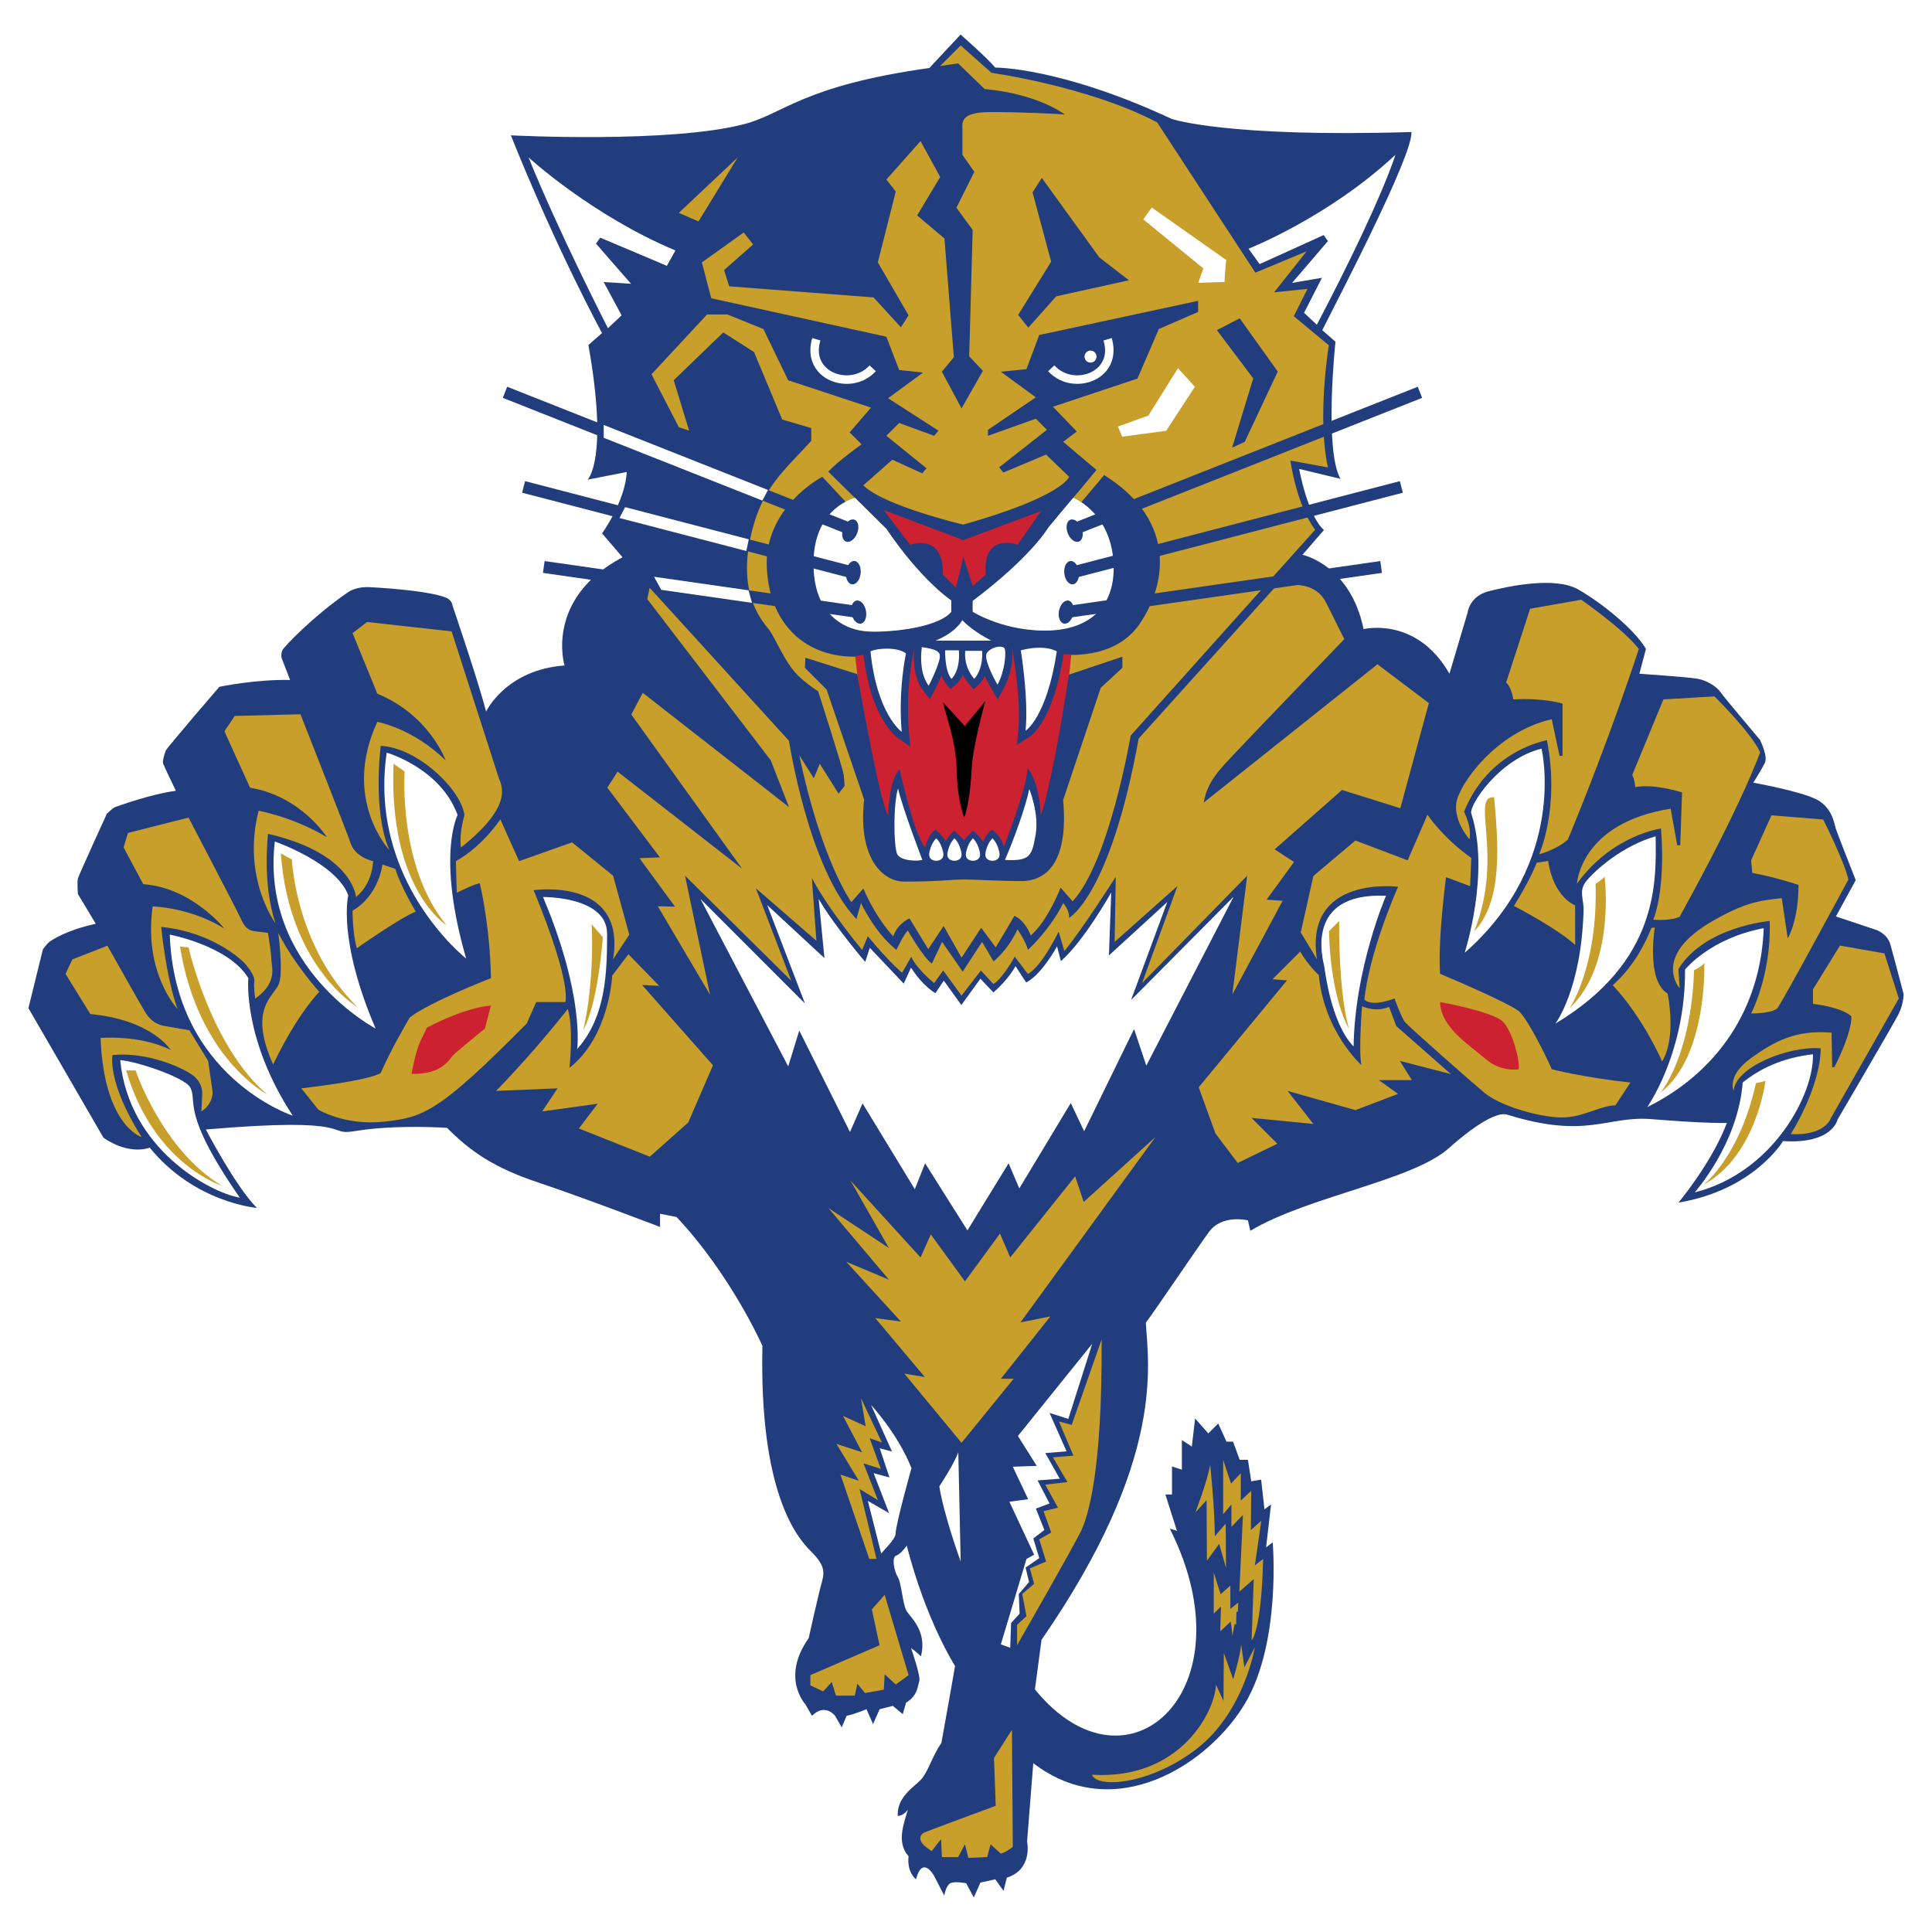
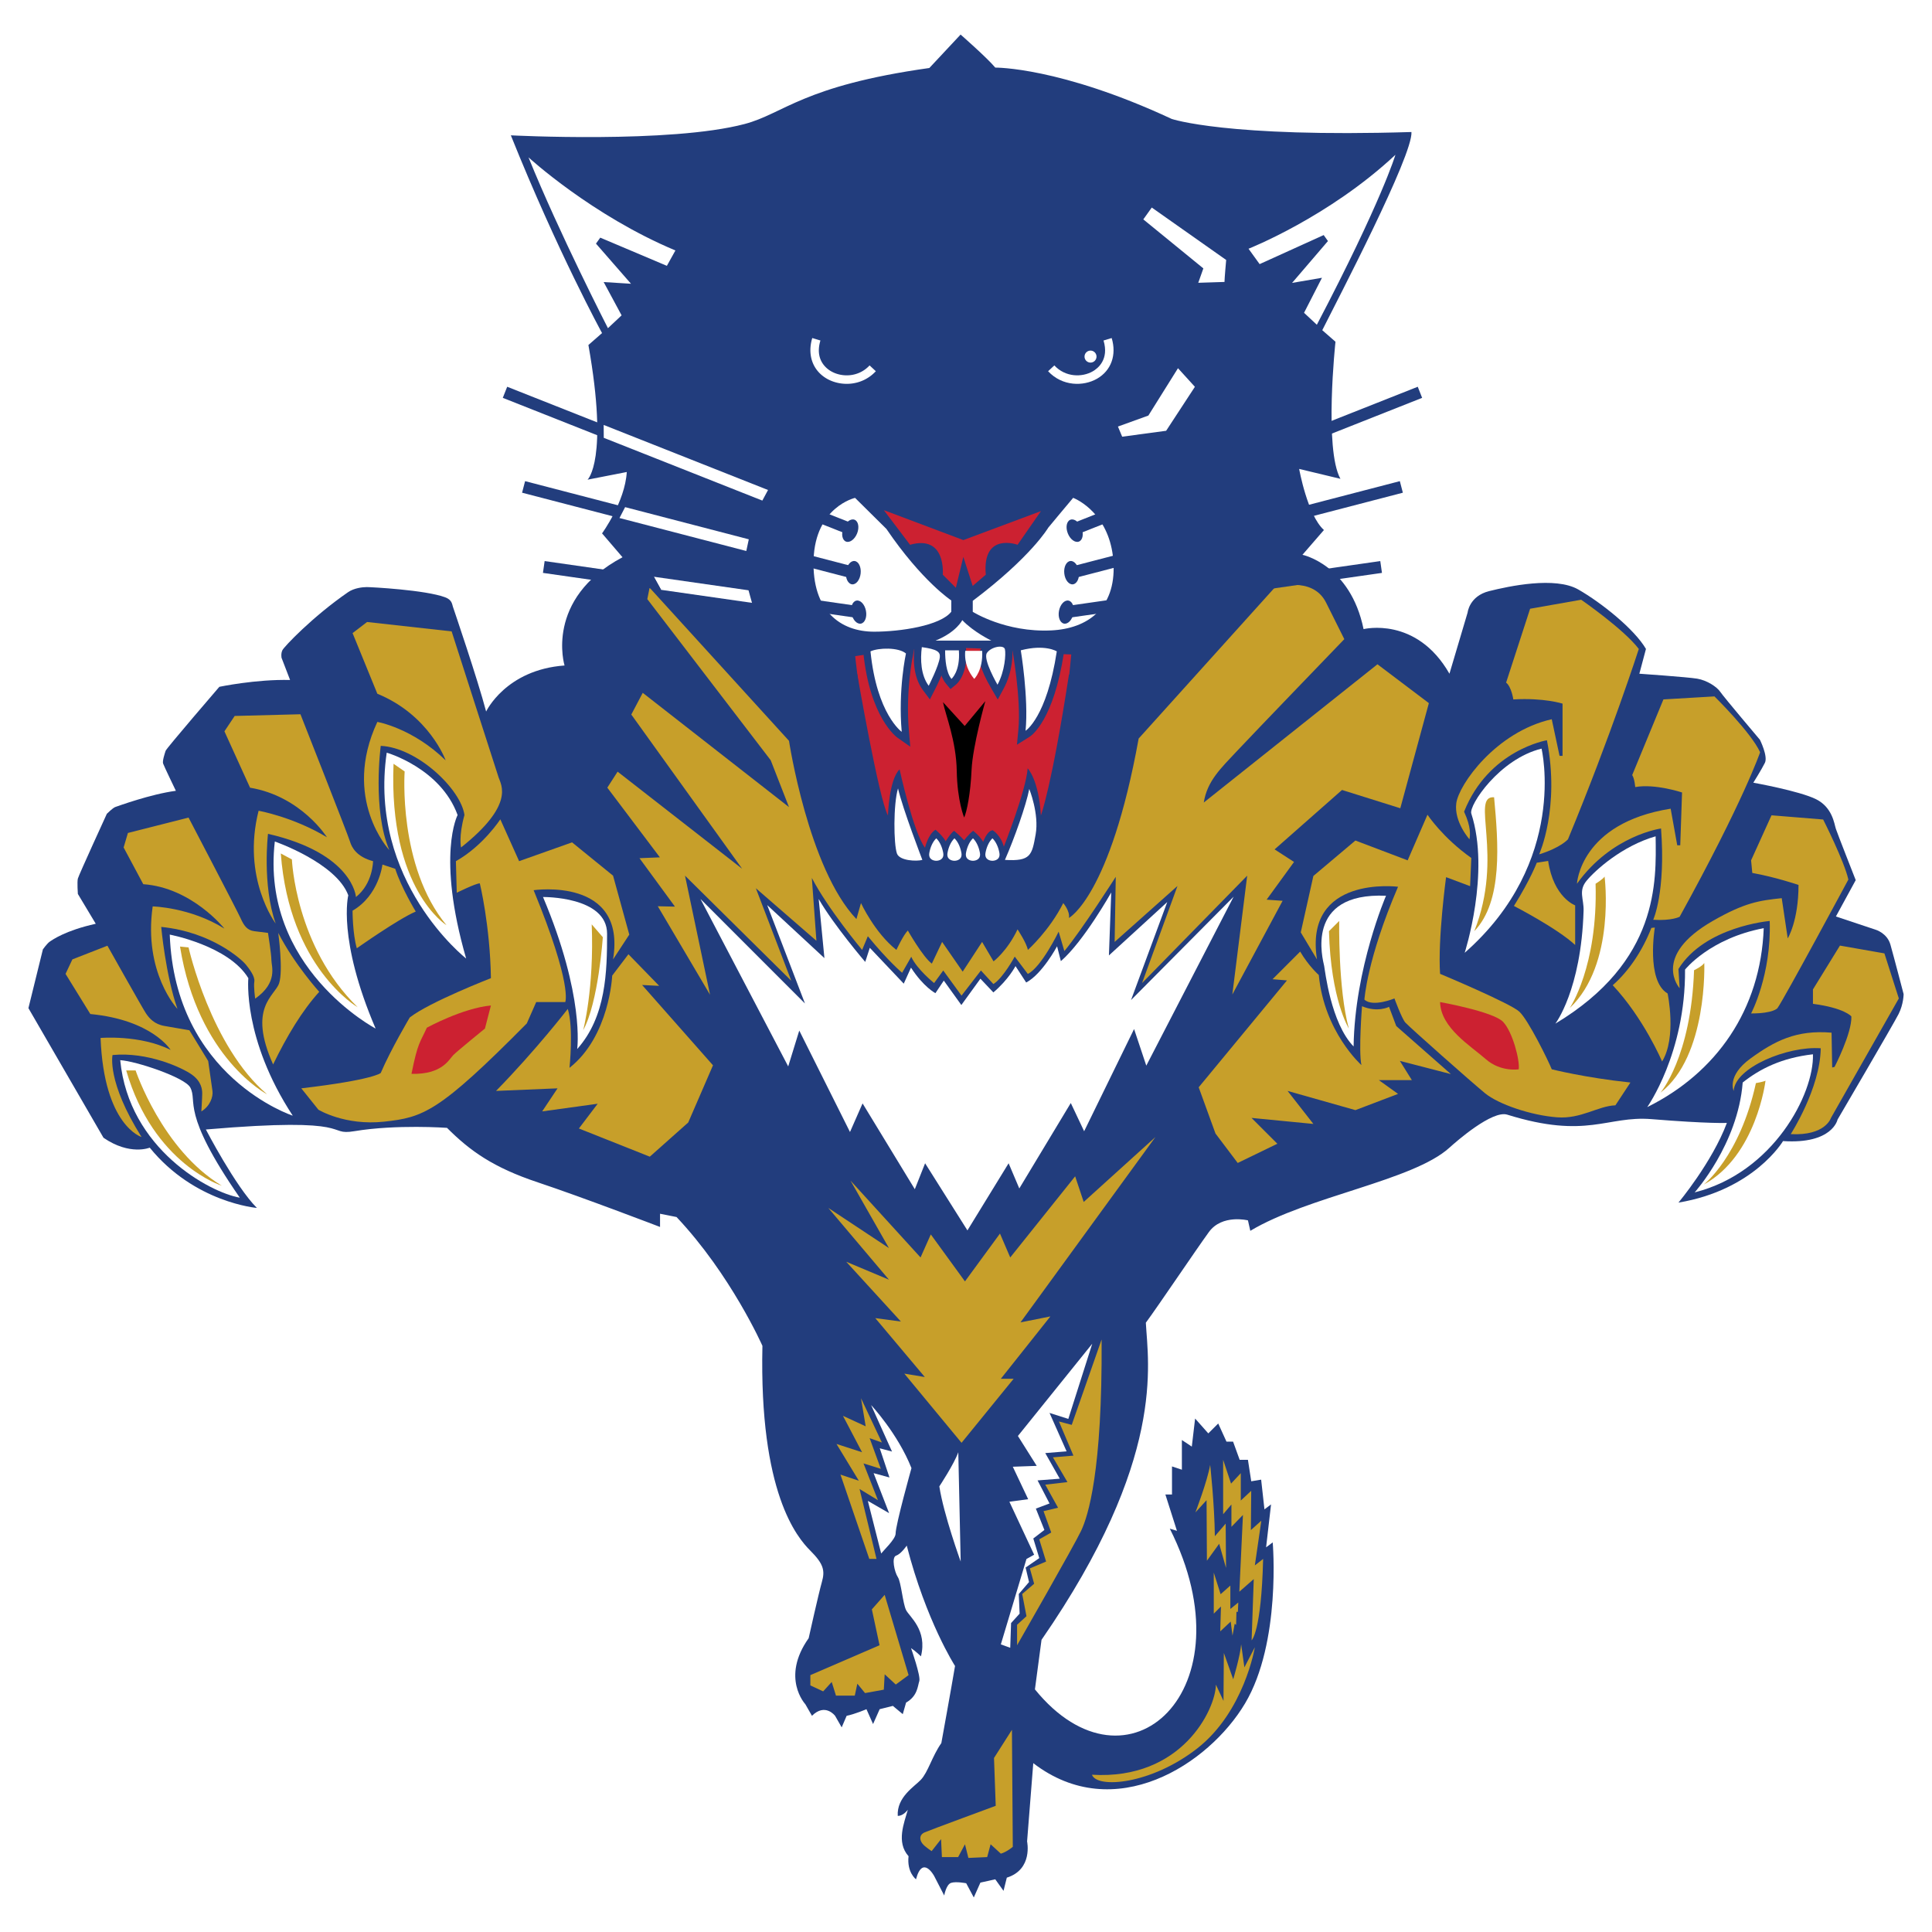
<svg xmlns="http://www.w3.org/2000/svg" width="2500" height="2500" viewBox="0 0 192.756 192.756">
  <g fill-rule="evenodd" clip-rule="evenodd">
    <path fill="#fff" d="M0 0h192.756v192.756H0V0z" />
    <path d="M95.839 3.449s2.636 2.306 3.46 3.295c0 0 6.434-.079 17.598 5.12 0 0 5.453 1.875 23.924 1.307.164 2.307-7.414 16.807-8.898 19.772l1.318 1.153s-1.152 10.71.494 13.676l-4.117-.988s.822 4.613 2.471 6.096l-2.143 2.472s4.777.989 6.098 7.415c0 0 5.271-1.318 8.568 4.449l1.811-6.097s.166-1.647 2.143-2.142 6.59-1.483 8.898-.165c2.307 1.318 5.602 3.955 6.754 5.932l-.658 2.472s4.777.33 5.766.494c.99.165 1.979.824 2.309 1.318.328.494 3.953 4.778 3.953 4.778s.824 1.647.494 2.307c-.328.659-1.152 1.977-1.152 1.977s4.613.824 6.26 1.648c1.648.823 1.814 2.472 1.979 2.965.164.495 1.977 5.108 1.977 5.108l-1.977 3.625 3.955 1.318s1.152.329 1.482 1.483c.328 1.153 1.318 4.943 1.318 4.943s0 .988-.494 1.977c-.496.988-6.098 10.545-6.098 10.545s-.494 2.471-5.438 2.143c0 0-2.885 4.881-10.434 6.139 0 0 3.348-3.996 4.832-7.951 0 0-1.771.092-7.527-.377-4.434-.359-6.41 2.037-14.387-.447-1.492-.465-5.057 2.65-5.766 3.295-3.627 3.297-14.1 4.836-19.867 8.295l-.236-1.043s-2.578-.648-3.896 1.164-5.055 7.375-6.291 9.047c.213 4.057 2.064 13.604-10.408 31.639l-.658 4.943c9.227 11.369 21.582.072 13.457-16.035l.713.217-1.154-3.625h.66v-2.801l.986.328v-2.963l.99.658.33-2.801 1.316 1.482.99-.988.824 1.811h.658l.658 1.814h.824l.33 2.141.988-.164.33 2.965.658-.494-.494 4.283.66-.494s.869 9.963-2.756 16.061c-3.625 6.096-13.037 12.186-21.133 5.965l-.617 7.811s.613 2.789-2.023 3.613l-.328 1.316-.824-1.152-1.482.33-.66 1.482-.757-1.418s-1.016-.201-1.51-.037c-.495.166-.683 1.26-.683 1.26l-1.004-1.947s-1.154-2.141-1.812.33c0 0-.923-.684-.743-2.303-1.258-1.402-.431-3.344-.071-4.637 0 0-.455.637-1.007.611-.108-1.869 1.654-2.912 2.301-3.596.733-.773 1.119-2.342 2.049-3.666 0 0 1.037-5.717 1.366-7.693 0 0-2.876-4.459-4.818-12.01 0 0-.56.834-1.055.998-.494.166-.165 1.648.165 2.143.33.494.495 2.637.824 3.295.33.66 2.143 1.979 1.483 4.613 0 0-.494-.494-.989-.822 0 0 .989 2.801.824 3.295-.165.494-.165 1.482-1.319 2.143l-.329 1.152-.988-.824-1.318.33-.659 1.482-.659-1.482s-1.153.494-1.977.66l-.494 1.152-.659-1.152s-.989-1.318-2.306 0l-.66-1.154s-2.471-2.637.33-6.59c0 0 .989-4.449 1.318-5.604.33-1.152.165-1.811-1.153-3.131-1.318-1.318-5.108-5.768-4.778-20.432 0 0-3.131-7.084-8.568-12.852l-1.647-.328v1.318s-7.745-2.967-12.193-4.449-6.756-3.131-9.062-5.438c0 0-5.049-.365-9.228.33-2.965.494.495-1.484-14.829-.166 0 0 2.948 5.684 5.09 7.826 0 0-6.221-.512-10.691-6.014 0 0-1.977.824-4.614-.988l-7.49-12.932 1.445-5.867s.426-.595.681-.766c.255-.17 1.531-1.105 4.592-1.785l-1.786-2.977s-.085-1.19 0-1.53c.085-.341 2.891-6.463 2.891-6.463s.595-.596.85-.681c.256-.085 3.487-1.275 6.038-1.615 0 0-1.19-2.466-1.275-2.722s.17-1.021.255-1.275c.085-.255 5.357-6.378 5.357-6.378s3.656-.766 7.058-.681l-.851-2.211s-.084-.425.086-.765c.169-.34 2.976-3.317 6.548-5.783.602-.416 1.445-.51 1.87-.51.425 0 5.857.283 7.824 1.021.68.255.68.68.766.935.085.255 2.466 7.228 3.316 10.459 0 0 1.956-4.167 7.824-4.592 0 0-2.041-6.633 5.783-10.8l-2.041-2.381s2.296-3.146 2.466-6.123l-3.912.765s2.126-1.956.085-13.436l1.36-1.19s-4.422-8.079-9.099-19.729c0 0 15.908.83 23.323-1.13 3.937-1.04 5.76-3.803 18.431-5.588l3.117-3.335z" fill="#223d7d" />
-     <path d="M93.803 6.581l2.045-2.045 3.068 2.727s9.715 1.363 16.531 4.942l9.801 14.998 5.113-2.13-3.238 4.09 3.324-.341-1.365 2.728 3.494 2.896s-1.193 7.244-.086 12.187l-3.748-.682s.596 4.431 2.471 6.902L112.807 73.39s-2.131 12.612-5.795 16.532l-1.193-1.363s-1.277 3.323-2.982 4.772c0 0-.512-1.449-1.619-1.96l-1.875 3.153-1.449-1.96-1.96 2.982-1.789-3.153-1.534 2.301-1.874-3.068s-1.194.512-1.62 1.79c0 0-1.619-1.619-2.982-4.772l-1.193 1.363s-2.982-4.09-5.198-14.657l1.449 2.3.597-1.449 1.874 2.983.597-.767s0-.427-.085-1.108c-.085-.682-2.556-8.352-2.556-8.352s-1.705-1.022-2.642-2.301c-.938-1.277-1.62-2.896-2.131-3.664-.511-.767-3.521-3.479-1.789-10.141 1.107-4.261 3.067-5.795 5.88-8.863V42.71l-2.897-.853-2.812-6.732-3.068-1.96-4.942 4.772 1.534 5.028-1.023-.341L65 37.343l5.54-5.965h2.044l3.58 1.449 2.471 5.113 8.266 2.727-2.13 2.472 1.192 1.193s-2.301 1.619-3.323 2.727l5.794 5.709s2.983 4.688 6.476 7.159v1.107s-1.534 1.96-8.095 1.96-7.414-10.227-2.386-12.868l-2.386-2.556s-5.798 2.988-5.539 9.033c.255 5.965 4.26 9.374 9.8 8.863 0 0 .318 6.567 4.664 8.868 0 0-1.257-2.059 0-9.55h.278s-.255 2.641 1.534 4.602l1.109-2.471s.34 1.362 1.021 1.533c0 0 .682-.426 1.022-1.278 0 0 .767 1.107 1.194 1.278 0 0 .766-.597 1.107-1.533 0 0 .682 1.789 1.191 2.471 0 0 1.449-1.107 1.365-4.687h.367s1.584 7.259.143 9.544c0 0 3.068-.084 4.688-8.948 0 0 5.113.682 7.67-2.983 2.568-3.683 4.004-10.226-3.494-14.913l-2.301 2.727s3.76 2.281 3.152 7.585c-.682 5.964-8.094 6.391-13.975 3.237v-.852s5.199-3.665 7.67-7.584l4.688-5.624-3.324-2.812 1.363-1.023-2.387-2.472 8.438-2.812 2.131-4.942 3.92-1.705v-1.108l-15.852 3.41-1.277 3.408-2.557.256 3.494 2.556-4.773 3.239v.596l4.773-1.704 1.107 1.108-4.771 3.75.426.512 4.26-1.79 2.301 2.216s-.596 1.96-10.566 4.771c0 0-7.925-1.874-9.97-3.919l2.897-2.557 2.982 1.364.426-.511-4.005-3.239 1.278-1.278 3.494 1.278.426-.511-5.027-3.238 3.493-2.557-2.386-.256-1.278-3.324-17.469-3.834-.938-3.579 4.176-2.983.937 1.193-2.897 2.557.512 1.619 14.401 1.107 2.728 2.982.767-1.193-3.067-5.283 1.789-7.073-.938-1.193 3.409-3.835 1.96 3.579-2.301 3.835 2.727 2.301.938 11.845-1.193 1.449 1.959 3.664 2.132-3.75-1.365-1.449.342-12.612-1.619-2.216 1.789-3.579-1.192-1.704V12.97c0-.767-.256-1.789 2.813-1.789 3.066 0 6.816.17 7.412.256 0 0-2.557-2.045-8.01-2.557l-2.642-2.557-1.79.258z" fill="#c79f2a" />
    <path d="M101.82 64.995c-3.33-.263-8.457-.845-16.497.468 0 0 1.375 13.521 4.454 20.563l12.578-.065s3.02-4.388 4.525-20.668c.001-.001-1.484-.016-5.06-.298z" fill="#cc2131" />
    <path d="M131.395 95.72l-1.617-2.695 1.258-5.631 4.193-3.535 5.213 1.978 1.977-4.553s1.496 2.277 4.373 4.314l-.119 2.815-2.398-.899s-.836 6.17-.598 9.646c0 0 7.01 2.934 7.908 3.773.898.838 2.875 4.852 3.234 5.75 0 0 3.295.84 7.848 1.32l-1.498 2.275c-1.736.061-3.414 1.377-5.811 1.197-2.641-.197-5.871-1.316-7.189-2.396-1.318-1.076-7.607-6.65-7.967-7.068-.359-.42-1.078-2.396-1.078-2.396s-2.156.898-2.996.119c0 0 .24-4.013 3.355-11.262-.001-.001-9.407-1.2-8.088 7.248z" fill="#c79f2a" />
    <path d="M124.566 24.817s8.01-3.153 14.656-9.374c0 0-1.363 4.602-7.84 16.958l-1.277-1.193 1.789-3.494-2.982.511 3.578-4.176-.426-.596-6.391 2.897-1.107-1.533zM62.017 31.463l-1.363 1.279s-4.857-9.459-7.925-17.043c0 0 6.306 5.795 14.657 9.289l-.852 1.534-6.646-2.812-.427.596 3.494 4.005-2.727-.171 1.789 3.323z" fill="#fff" />
-     <path fill="#c79f2a" d="M73.606 15.699l-5.879 5.539 1.96.852 3.919-6.391z" />
    <path d="M88.18 50.898l7.932 2.986 7.746-2.892-2.334 3.359s-3.547-1.308-3.172 2.986l-1.307 1.12-.933-2.893-.747 3.079-1.306-1.306s.374-4.012-3.266-2.986l-2.613-3.453z" fill="#cc2131" />
    <path d="M109.398 35.554a.597.597 0 1 1-1.193-.001.597.597 0 0 1 1.193.001zM86.133 35.894a.597.597 0 1 1 0 0zM82.502 37.785c1.357.778 3.469.771 4.88-.749l-.623-.579c-1.109 1.195-2.768 1.201-3.833.589-.513-.294-1.644-1.183-1.072-3.075l-.814-.246c-.512 1.693.048 3.248 1.462 4.06z" fill="#fff" />
    <path d="M110.1 33.972c.568 1.892-.561 2.78-1.074 3.075-1.064.611-2.725.605-3.834-.589l-.623.579c1.412 1.52 3.525 1.527 4.881.749 1.412-.812 1.975-2.366 1.463-4.059l-.813.245z" fill="#fff" />
    <path d="M36.623 62.057l8.437.937s4.431 13.806 4.687 14.572c.256.767 1.619 2.727-3.75 6.988 0 0-.254-1.108.341-3.238-.341-2.557-4.687-6.732-8.351-6.902 0 0-.852 6.391.853 10.396 0 0-4.772-5.112-1.193-12.783 0 0 3.494.597 6.817 3.835 0 0-1.619-4.517-6.817-6.647l-2.471-6.05 1.447-1.108zM23.414 71.431l6.562-.17s4.771 12.101 4.941 12.697c.171.597.682 1.534 2.301 1.96 0 0 .001 2.216-1.704 3.579 0 0-.255-4.346-8.776-6.306 0 0-.597 5.113.767 8.948 0 0-3.409-4.517-1.705-11.249 0 0 3.409.596 6.818 2.642 0 0-2.557-4.09-7.67-4.943l-2.557-5.624 1.023-1.534zM12.762 83.105l6.05-1.534s4.857 9.289 5.199 10.055c.34.767.681 1.193 1.363 1.279l1.364.17s.34 2.13.34 2.727c0 .596.682 2.215-1.619 3.834 0 0-.17-1.193-.085-1.703.085-.512-.511-1.279-.853-1.705-.34-.426-3.323-3.238-8.436-3.75 0 0 .426 4.773 1.619 8.181 0 0-3.409-3.58-2.472-10.227 0 0 3.75.085 7.158 2.215 0 0-3.238-4.09-8.096-4.431l-1.96-3.664.428-1.447zM7.223 95.718l3.494-1.365s3.494 6.221 3.834 6.733.852 1.107 1.875 1.277c1.022.17 2.471.428 2.471.428l1.875 3.066.426 2.982c.085.598-.256 1.535-1.108 2.045 0 0 .085-1.363.085-1.789s-.085-1.191-1.022-1.875c-.938-.682-4.432-2.301-7.925-1.959 0 0-.597 2.643 2.897 8.18 0 0-3.75-1.107-4.091-9.885 0 0 3.92-.34 6.988 1.193 0 0-1.833-2.99-8.01-3.58L6.54 97.165l.683-1.447z" fill="#c79f2a" />
    <path d="M38.583 75.094s5.369 1.534 7.072 6.222c0 0-2.13 4.005.853 14.316-.001 0-9.8-7.67-7.925-20.538zM27.419 83.957s6.136 2.13 7.329 5.369c0 0-1.108 4.345 2.727 13.293 0 0-11.505-6.051-10.056-18.662zM16.937 93.246s5.88 1.108 7.84 4.346c0 0-.596 6.051 4.431 13.719 0 0-11.759-3.834-12.271-18.065zM11.995 105.773c1.534.084 6.453 1.715 6.988 2.727.767 1.449-1.022 2.385 4.942 10.992-2.983-.512-11.078-4.857-11.93-13.719zM54.177 89.496s6.392-.084 6.392 3.664c0 3.75-.085 8.266-2.983 11.504-.001 0 .767-5.283-3.409-15.168z" fill="#fff" />
    <path d="M53.24 88.815s9.289-1.364 7.925 6.903l1.619-2.472-1.619-5.88-4.09-3.323-5.284 1.875-1.874-4.175s-1.705 2.642-4.431 4.175l.084 3.153s1.875-.938 2.301-.938c0 0 1.023 4.175 1.108 9.459 0 0-6.136 2.385-8.096 3.92 0 0-1.875 3.154-2.897 5.539 0 0-.681.682-7.925 1.533l1.705 2.131s2.642 1.619 6.562 1.193 5.454-.938 14.231-9.801l.938-2.129h2.897c-.001.001.766-1.619-3.154-11.163z" fill="#c79f2a" />
    <path d="M42.588 102.533s3.579-1.959 6.391-2.215l-.597 2.301s-2.727 2.217-3.153 2.643c-.426.426-1.107 1.959-4.175 1.875.642-3.213.871-3.125 1.534-4.604z" fill="#cc2131" />
    <path d="M27.249 106.199c1.363-2.812 2.897-5.369 4.602-7.244 0 0-2.472-2.727-4.09-5.879 0 0 .511 3.75.085 5.028s-3.154 2.386-.597 8.095zM35.6 94.61s4.09-2.898 5.879-3.665c0 0-1.448-2.386-2.045-4.261l-1.278-.426s-.34 3.068-2.982 4.602c0 0 0 2.301.426 3.75zM12.591 106.795h.938s2.641 7.926 8.606 11.504c0 0-6.817-2.129-9.544-11.504zM17.96 94.438l.852.085s2.216 9.886 7.84 14.658c0 .001-6.903-3.579-8.692-14.743zM28.015 85.15l1.108.596s.341 8.692 6.562 14.744c0 0-6.817-3.922-7.67-15.34zM39.264 76.202l1.108.767s-.682 9.459 4.175 15.339c0 0-5.794-3.578-5.283-16.106zM59.035 92.223l1.107 1.278s-.426 6.475-1.959 9.288c0 0 1.107-4.174.852-10.566z" fill="#c79f2a" />
    <path d="M49.49 108.84l6.136-.256-1.534 2.301 5.539-.766-1.875 2.471 7.074 2.812 3.834-3.41 2.471-5.707-7.073-8.012 1.704.086-3.068-3.154-1.619 2.13s-.256 6.051-4.261 9.203c0 0 .426-4.006-.171-5.879.001.001-3.151 4.091-7.157 8.181zM95.933 143.949l-5.709-6.902 2.045.34-4.942-5.879 2.556.342-5.454-5.965 4.261 1.789-6.05-7.158 6.05 4.004-3.835-6.731 6.988 7.668 1.023-2.299 3.408 4.686 3.494-4.772 1.023 2.385 6.477-8.096.853 2.557 7.156-6.477-13.463 18.493 2.983-.596-4.943 6.221h1.277l-5.198 6.39zM86.986 160.566l1.278-1.447 2.386 8.008-1.278.939-1.108-1.023-.085 1.535-1.875.34-.767-.938-.256 1.194h-1.875l-.426-1.363-.852.937-1.278-.596v-1.025l6.902-2.981-.766-3.58z" fill="#c79f2a" />
    <path d="M95.609 144.891l.239 10.904s-1.704-4.688-2.13-7.5c0 0 1.464-2.211 1.891-3.404z" fill="#fff" />
    <path d="M109.908 133.639l-2.982 8.521-1.277-.34 1.447 3.408-2.045.172 1.449 2.469-2.215.256 1.277 2.301-1.449.342.768 2.131-1.193.68.682 2.217-1.619.682.426 1.533-1.191 1.023.426 2.215-.938.854v2.045s5.709-9.971 6.391-11.42c.682-1.449 2.129-5.882 2.043-19.089z" fill="#c79f2a" />
    <path fill="#fff" d="M108.973 134.064l-7.416 9.204 1.877 2.982-2.387.086 1.533 3.238-1.873.254 2.469 5.285-.766.428-2.556 8.52.937.339.084-2.468.852-.938-.084-1.961 1.023-1.193-.342-1.447 1.364-.94-.596-1.959 1.107-.851-.851-2.131 1.363-.512-1.193-2.301 2.214-.17-1.447-2.556 2.129-.172-1.703-3.834 1.875.597 2.387-7.5z" />
    <path d="M99.172 175.395l1.789-2.812.086 11.676s-.598.512-1.193.682l-1.021-.938-.342 1.279-1.875.084-.341-1.363-.682 1.279h-1.619l-.084-1.791-.938 1.193s-.682-.426-.938-.768c-.256-.34-.341-.852.256-1.107.597-.254 7.073-2.643 7.073-2.643l-.171-4.771zM97.869 96.826l-1.938 2.508-1.824-2.508-.911 1.254s-1.71-1.369-2.28-2.623l-.912 1.596s-1.368-1.139-3.42-3.647l-.57 1.368s-3.42-4.104-5.016-7.182l.456 6.271-6.042-5.244 3.535 9.234-10.604-10.489 2.497 11.88-5.212-8.828 1.712.038-3.539-4.833 2.035-.083-5.244-6.954 1.026-1.596 12.426 9.69L62.985 71.29l1.141-2.166 14.592 11.4-1.824-4.674-12.312-16.075.228-1.141 13.908 15.277s1.938 12.768 6.727 17.784l.456-1.596s1.368 2.964 3.534 4.674c0 0 .684-1.481 1.14-1.937 0 0 1.482 2.621 2.394 3.306l1.026-2.166 2.052 2.964 1.938-2.964 1.141 1.938s1.369-1.026 2.395-3.192c0 0 .912 1.369 1.027 2.052 0 0 2.164-1.937 3.533-4.674 0 0 .684.798.568 1.482 0 0 4.105-2.166 6.955-17.898l13.564-15.048s3.764-1.254 5.133 1.482l1.822 3.649s-9.119 9.462-10.717 11.171c-1.596 1.711-2.963 2.965-3.305 5.13l17.328-13.794 5.129 3.876-2.85 10.488-5.814-1.824-6.727 5.928 1.939 1.254-2.736 3.762 1.596.114-5.016 9.349 1.482-11.857-10.489 10.716 3.535-9.69-6.271 5.586.113-6.498s-3.418 5.358-5.129 7.41l-.57-1.939s-1.709 3.535-3.076 4.219l-1.305-1.729s-1.18 2.168-2.131 2.739l-1.24-1.352z" fill="#c79f2a" />
    <path d="M78.64 106.396l1.103-3.576 5.061 10.121 1.255-2.854 5.212 8.561 1.027-2.588 4.223 6.697 4.109-6.697 1.066 2.512 5.137-8.523 1.332 2.816 4.982-10.197 1.219 3.652 8.713-16.855-10.234 10.31 3.613-9.778-5.82 5.327.229-6.278s-2.738 4.871-5.023 6.849l-.379-1.484s-1.484 2.778-3.082 3.614l-1.066-1.635s-.686 1.332-2.207 2.625l-1.293-1.369-1.903 2.625-1.75-2.436-.837 1.254s-1.18-.607-2.436-2.547l-.723 1.598-3.386-3.577-.458 1.409s-3.158-3.69-4.642-6.278l.571 5.897-5.708-5.289 3.767 9.817-10.423-10.425 8.751 16.702z" fill="#fff" />
    <path d="M152.66 60.734l5.094-.898s4.252 2.936 5.75 4.912c0 0-2.754 8.567-7.068 18.991 0 0-.719.839-2.875 1.499 0 0 2.098-4.614.777-11.383 0 0-5.811.958-8.266 7.129.719 1.557.6 2.336.539 2.755 0 0-1.559-1.737-1.318-3.594.24-1.857 3.955-7.129 9.525-8.387l.779 3.655h.299v-5.212s-1.857-.599-4.912-.419c0 0-.18-1.258-.719-1.678l2.395-7.37zM163.146 78.526s-.061-.838-.301-1.198l3.115-7.548 5.092-.3s3.654 3.595 4.555 5.571c0 0-1.619 4.792-8.029 16.415 0 0-.777.419-2.635.299 0 0 1.258-2.755.779-9.106 0 0-4.914.659-8.389 5.512 0 0 .301-6.05 9.348-7.488l.658 3.654h.299l.18-5.272s-2.695-.898-4.672-.539zM179.439 88.291s-2.275-.779-4.613-1.198l-.119-1.257 2.037-4.493 5.152.419s2.098 4.134 2.516 5.991c0 0-6.35 11.8-7.068 12.82 0 0-.359.539-2.637.539 0 0 2.037-3.834 1.857-9.226 0 0-6.471.539-9.105 4.792l.119 1.918s-2.865-3.172 3.297-6.71c3.234-1.857 4.672-2.037 6.889-2.276l.598 4.014c-.001 0 1.077-1.738 1.077-5.333zM180.879 100.152v-1.438l2.693-4.373 4.436.779 1.438 4.495-6.77 11.92s-.539 1.799-4.014 1.617c0 0 2.936-4.553 2.994-8.566-3.295-.24-8.566 1.918-8.686 4.254 0 0-.719-1.498 1.678-3.234 2.396-1.738 4.553-2.877 8.088-2.576l.061 3.475.238-.061s1.736-3.355 1.678-5.033c0-.001-.66-.839-3.834-1.259zM119.594 108.48l1.676 4.613 2.217 2.936 3.955-1.918-2.576-2.576 6.17.6-2.576-3.295 6.77 1.918 4.254-1.619-1.918-1.377h3.295l-1.197-1.918 5.092 1.318-5.451-4.793-.719-1.916s-1.139.6-2.697-.061c0 0-.359 4.494-.059 5.871 0 0-3.715-3.295-4.254-8.986 0 0-1.018-.898-1.857-2.336l-2.756 2.756 1.438.119-8.807 10.664zM151.045 90.388s4.312 2.216 6.109 3.894v-3.954s-2.156-.779-2.695-4.433l-1.137.18s-.599 1.617-2.277 4.313z" fill="#c79f2a" />
    <path d="M165.182 83.439c.061 4.493.361 12.46-10.004 18.69 0 0 2.576-3.354 2.816-11.262.035-1.198-.539-1.976.299-2.995s3.535-3.475 6.889-4.433zM175.967 92.605c-.301 8.147-4.734 14.438-11.623 17.852 0 0 3.834-5.391 3.773-13.719 0 0 2.457-3.114 7.85-4.133zM173.869 108.002c1.738-1.379 3.895-2.457 7.01-2.816.117 3.953-3.953 11.801-11.803 13.779 0 0 4.315-4.793 4.793-10.963z" fill="#fff" />
    <path d="M143.676 99.975s5.332.957 6.289 1.977c.959 1.018 1.678 3.834 1.559 4.732 0 0-1.799.299-3.295-1.02-1.499-1.318-4.493-3.115-4.553-5.689z" fill="#cc2131" />
    <path d="M146.791 81.163c-.26-.807 2.816-5.452 7.01-6.471 0 0 2.695 11.263-7.67 20.369 0 0 2.576-7.968.66-13.898z" fill="#fff" />
    <path d="M149.066 79.545c.42 4.553.9 10.364-1.977 13.359 2.997-7.548-.417-13.539 1.977-13.359z" fill="#c79f2a" />
    <path d="M135.049 104.406c-2.275-2.336-2.854-7.615-2.936-8.027-.121-.599-2.037-7.369 6.17-7.009 0 0-3.115 7.189-3.234 15.036z" fill="#fff" />
    <path fill="#c79f2a" d="M86.729 155.533l-2.876-8.412 1.833.611-2.229-3.668 2.552.827-1.905-3.631 2.266 1.043-.468-2.805 2.085 4.422-1.222-.432 1.114 3.057-1.726-.539 1.438 3.668-1.833-1.117 1.69 6.976h-.719z" />
-     <path d="M87.915 154.992l-1.33-5.248 2.121 1.223-1.546-3.99 1.583.43-.97-2.91 1.223.324-2.086-4.639s2.661 2.84 4.027 6.293c0 0-1.582 5.641-1.582 6.541-.002.539-1.224 1.689-1.44 1.976z" fill="#fff" />
+     <path d="M87.915 154.992l-1.33-5.248 2.121 1.223-1.546-3.99 1.583.43-.97-2.91 1.223.324-2.086-4.639s2.661 2.84 4.027 6.293c0 0-1.582 5.641-1.582 6.541-.002.539-1.224 1.689-1.44 1.976" fill="#fff" />
    <path d="M119.266 150.895s1.186-3.092 1.473-4.746c0 0 .432 3.92.467 7.119l1.08-1.258.035 4.422-.684-2.41-1.223 1.691-.035-6.039-1.113 1.221zM121.098 156.898v4.098l.718-.719-.072 2.483 1.043-.973.18 1.402.217-1.185.142.107.035-1.295h.145l.037-.933-.791.646v-2.336l-.971.862-.683-2.157z" fill="#c79f2a" />
    <path d="M122.033 145.645v5.432l.826-.973v2.229l1.15-1.186-.359 7.658 1.438-1.26-.215 6.113s.971-.828 1.15-8.125l-.826.646.646-4.459-1.043.936.035-3.918-1.041.971v-2.732l-.971 1.043-.79-2.375zM108.945 177.066c8.988.541 12.332-6.543 12.367-8.986l.756 1.617.035-4.781.936 2.625s.719-2.41.791-3.488l.324 2.301 1.043-2.014s-1.045 6.426-5.754 10.104c-4.601 3.593-9.994 4.027-10.498 2.622z" fill="#c79f2a" />
    <path d="M94.083 70.056l2.165 2.376 2.059-2.482s-1.268 4.489-1.373 6.864c-.105 2.376-.475 4.172-.739 4.753 0 0-.687-1.637-.739-4.647-.053-3.008-1.108-5.543-1.373-6.864z" />
    <path d="M96.007 61.87s-.566 1.191-2.664 2.041H98.9s-1.795-.872-2.893-2.041z" fill="#fff" />
    <path d="M159.191 88.171s.777-.479.898-.719c0 0 1.139 8.747-3.475 13.12.001 0 2.818-4.134 2.577-12.401zM169.016 96.799s.779-.359 1.02-.719c0 0 .359 9.285-4.373 12.939-.001.001 3.054-3.535 3.353-12.22zM175.188 108.061s.719-.121.957-.238c0 0-.896 7.488-6.168 10.363 0 0 3.593-2.756 5.211-10.125zM132.592 92.905l1.02-1.019s-.119 6.769.959 10.724c-.001-.001-1.798-2.876-1.979-9.705zM160.902 98.295c1.652-1.447 2.996-3.514 3.857-5.719l.344-.034s-.895 5.304 1.275 6.579c0 0 .93 4.373-.551 6.785.001 0-1.825-4.304-4.925-7.611z" fill="#c79f2a" />
    <path fill="#223d7d" d="M101.582 31.421l3.291-5.315-1.857-6.918.929-1.434 5.737 7.93 2.951 2.278-7.254 1.603-2.783 3.122-1.014-1.266z" />
    <path d="M114.068 21.888l.844-1.182 7.424 5.231s-.168 1.855-.168 2.193l-2.617.084.508-1.435-5.991-4.891zM111.537 42.557l3.037-1.097 2.953-4.724 1.688 1.856-2.869 4.387-4.387.59-.422-1.012z" fill="#fff" />
    <path fill="#223d7d" d="M121.408 32.94l2.278-1.182 3.796 5.315-3.291 7.003-1.263.591 2.107-6.918-3.627-4.809zM86.543 64.332l-.465.218.051.511c.66 6.538 3.308 8.466 3.42 8.545l1.271.893-.135-1.547c-.355-4.055.4-7.561.408-7.595l.161-.883-.445-.158c-1.005-.862-3.261-.452-4.266.016z" />
    <path d="M86.849 64.987c.792-.369 2.798-.422 3.538.211 0 0-.793 3.591-.423 7.815 0 .001-2.481-1.742-3.115-8.026z" fill="#fff" />
    <path d="M101.662 64.183l-1.031-.039.336.476c.008.046.938 5.08.633 8.219l-.141 1.461 1.244-.778c.246-.153 2.424-1.69 3.447-8.425l.07-.466-.396-.253c-.146-.093-1.504-.889-4.162-.195z" fill="#223d7d" />
    <path d="M101.844 64.882s.793 4.752.477 8.026c0 0 2.111-1.32 3.115-7.921 0 0-1.161-.739-3.592-.105z" fill="#fff" />
    <path d="M91.254 64.472c-.136 1.044-.21 3.001.825 4.382l.696.926.527-1.032c.181-.355 1.091-2.173 1.185-3.108.145-1.438-1.396-1.65-2.416-1.791l-.721-.1-.096.723z" fill="#223d7d" />
    <path d="M95.667 64.159h-2.096v.723c0 1.561.27 2.676.802 3.314l.459.553.556-.457c.121-.101 1.181-1.048 1-3.464l-.051-.669h-.67z" fill="#223d7d" />
-     <path d="M97.99 64.211h-2.355l-.055.663c-.103 1.235.254 2.353 1.063 3.321l.491.591.559-.527c.117-.11 1.141-1.139 1.018-3.363l-.037-.685h-.684z" fill="#223d7d" />
    <path d="M97.863 64.745c-.445.669-.1 1.994 1.035 3.934l.648 1.114.611-1.136c.844-1.565.945-3.431.809-4.037-.092-.413-.426-.711-.891-.798-.68-.128-1.721.189-2.212.923z" fill="#223d7d" />
    <path d="M99.521 68.314s-1.479-2.534-1.057-3.168c.424-.634 1.691-.845 1.797-.37.106.476.001 2.165-.74 3.538z" fill="#fff" />
    <path d="M80.354 65.621l5.174 1.637s2.166 12.514 3.062 14.098c0 0 .106-3.59 1.162-4.593 0 0 1.373 6.283 2.535 7.814 0 0 .317-1.373 1.056-1.796 0 0 .792.687 1.004 1.162 0 0 .474-.792.844-1.056 0 0 .687.581 1.003.95 0 0 .475-.633.898-.95 0 0 .633.475 1.002 1.109 0 0 .369-1.109.951-1.162 0 0 .791.475 1.109 1.637 0 0 2.217-5.597 2.375-7.814 0 0 1.109 1.108 1.32 4.699 0 0 1.057-2.746 2.799-14.045l5.332-1.795v1.109l-2.164 2.006-3.748 11.194c.527 5.862-1.426 8.08-4.172 8.08-2.166 0-4.594-.159-5.756-.159-1.161 0-2.429.212-5.914.212-2.164 0-4.646-2.324-4.013-8.185L82.467 68.79l-2.165-2.165.052-1.004z" fill="#223d7d" />
    <path d="M89.595 78.663c-.476 1.584-.44 5.561-.106 6.495.264.739 2.007.792 2.535.634 0 0-1.954-5.069-2.429-7.129zM100.262 85.792c.949-2.165 2.111-5.439 2.428-7.075 0 0 1.004 2.481.635 4.541-.37 2.058-.475 2.692-3.063 2.534zM94.105 85.09c-.088-.497-.306-1.08-.693-1.452-.387.372-.606.956-.693 1.452-.116.661.435.79.693.79s.81-.13.693-.79zM95.919 85.09c-.087-.497-.307-1.08-.693-1.452-.387.372-.606.956-.693 1.452-.117.661.435.79.693.79.259 0 .81-.13.693-.79zM97.766 85.09c-.088-.497-.307-1.08-.693-1.452-.387.372-.605.956-.694 1.452-.116.661.435.79.694.79.259 0 .81-.13.693-.79zM99.709 85.09c-.086-.497-.307-1.08-.693-1.452-.387.372-.605.956-.693 1.452-.115.661.434.79.693.79s.81-.13.693-.79zM91.971 64.565c-.159 1.215-.106 2.799.686 3.854 0 0 1.024-2.003 1.109-2.851.053-.527-.264-.792-1.795-1.003zM94.294 64.882c0 .951.105 2.218.633 2.851 0 0 .897-.739.739-2.851h-1.372zM96.301 64.935c-.105 1.267.37 2.165.898 2.798 0 0 .896-.845.791-2.798h-1.689zM107.07 49.668c-.449.523-2.484 2.976-2.484 2.976s-1.67 2.885-7.533 7.301v1.095s3.27 2.076 7.834 1.856c3.643-.175 6.412-2.221 6.213-6.636s-3.006-6.168-4.03-6.592zM94.91 59.907s-2.926-1.919-6.476-7.14l-3.125-3.094s-3.964.897-4.138 6.151c-.17 5.131 2.693 7.2 6.038 7.2 2.636 0 6.62-.604 7.701-1.991v-1.126z" fill="#fff" />
    <path d="M84.148 52.674c-.237.601-.125 1.209.253 1.358.377.149.876-.217 1.115-.818.237-.601.123-1.209-.254-1.358-.378-.148-.876.217-1.114.818zM107.902 52.674c.238.601.125 1.209-.254 1.358-.377.149-.877-.217-1.113-.818-.238-.601-.125-1.209.254-1.358.377-.148.875.217 1.113.818zM107.645 57.056c.07.642-.199 1.198-.604 1.243-.404.043-.789-.442-.857-1.084-.07-.643.201-1.199.605-1.242.402-.045.787.441.856 1.083zM107.1 61.213c-.127.634-.551 1.084-.949 1.005-.398-.08-.619-.658-.492-1.291.125-.634.551-1.084.947-1.004.398.079.619.657.494 1.29z" fill="#223d7d" />
    <path fill="#223d7d" d="M106.996 52.223l.44 1.106 34.451-13.635-.438-1.107-34.453 13.636zM106.766 56.559l.298 1.152 32.899-8.554-.301-1.153-32.896 8.555zM106.293 60.481l.17 1.179 31.416-4.502-.168-1.179-31.418 4.502zM84.405 57.056c-.07.642.201 1.198.604 1.243.404.043.788-.442.857-1.084.07-.643-.201-1.199-.604-1.242-.405-.045-.787.441-.857 1.083zM84.951 61.213c.126.634.551 1.084.949 1.005.398-.08.62-.658.494-1.291-.125-.634-.55-1.084-.949-1.004-.4.079-.619.657-.494 1.29zM76.058 49.943l8.558 3.386.438-1.106-8.428-3.336-.568 1.056zM60.238 43.681l-10.074-3.987.438-1.107 9.626 3.809.01 1.285z" />
    <path fill="#fff" d="M60.228 42.396l16.398 6.491-.568 1.056-15.82-6.262-.01-1.285z" />
    <path fill="#223d7d" d="M74.458 54.973l10.529 2.738.299-1.152-10.579-2.751-.249 1.165zM61.807 51.683l-9.719-2.526.301-1.153 9.719 2.528-.301 1.151z" />
    <path fill="#fff" d="M62.368 50.597l12.339 3.211-.249 1.165-12.651-3.29.561-1.086z" />
    <path fill="#223d7d" d="M75.026 60.146l10.563 1.514.168-1.179-11.078-1.587.347 1.252z" />
    <path fill="#fff" d="M65.235 57.541l9.444 1.353.347 1.252-9.068-1.299-.723-1.306z" />
    <path fill="#223d7d" d="M65.958 58.847L54.17 57.158l.169-1.179 10.896 1.562.723 1.306z" />
  </g>
</svg>